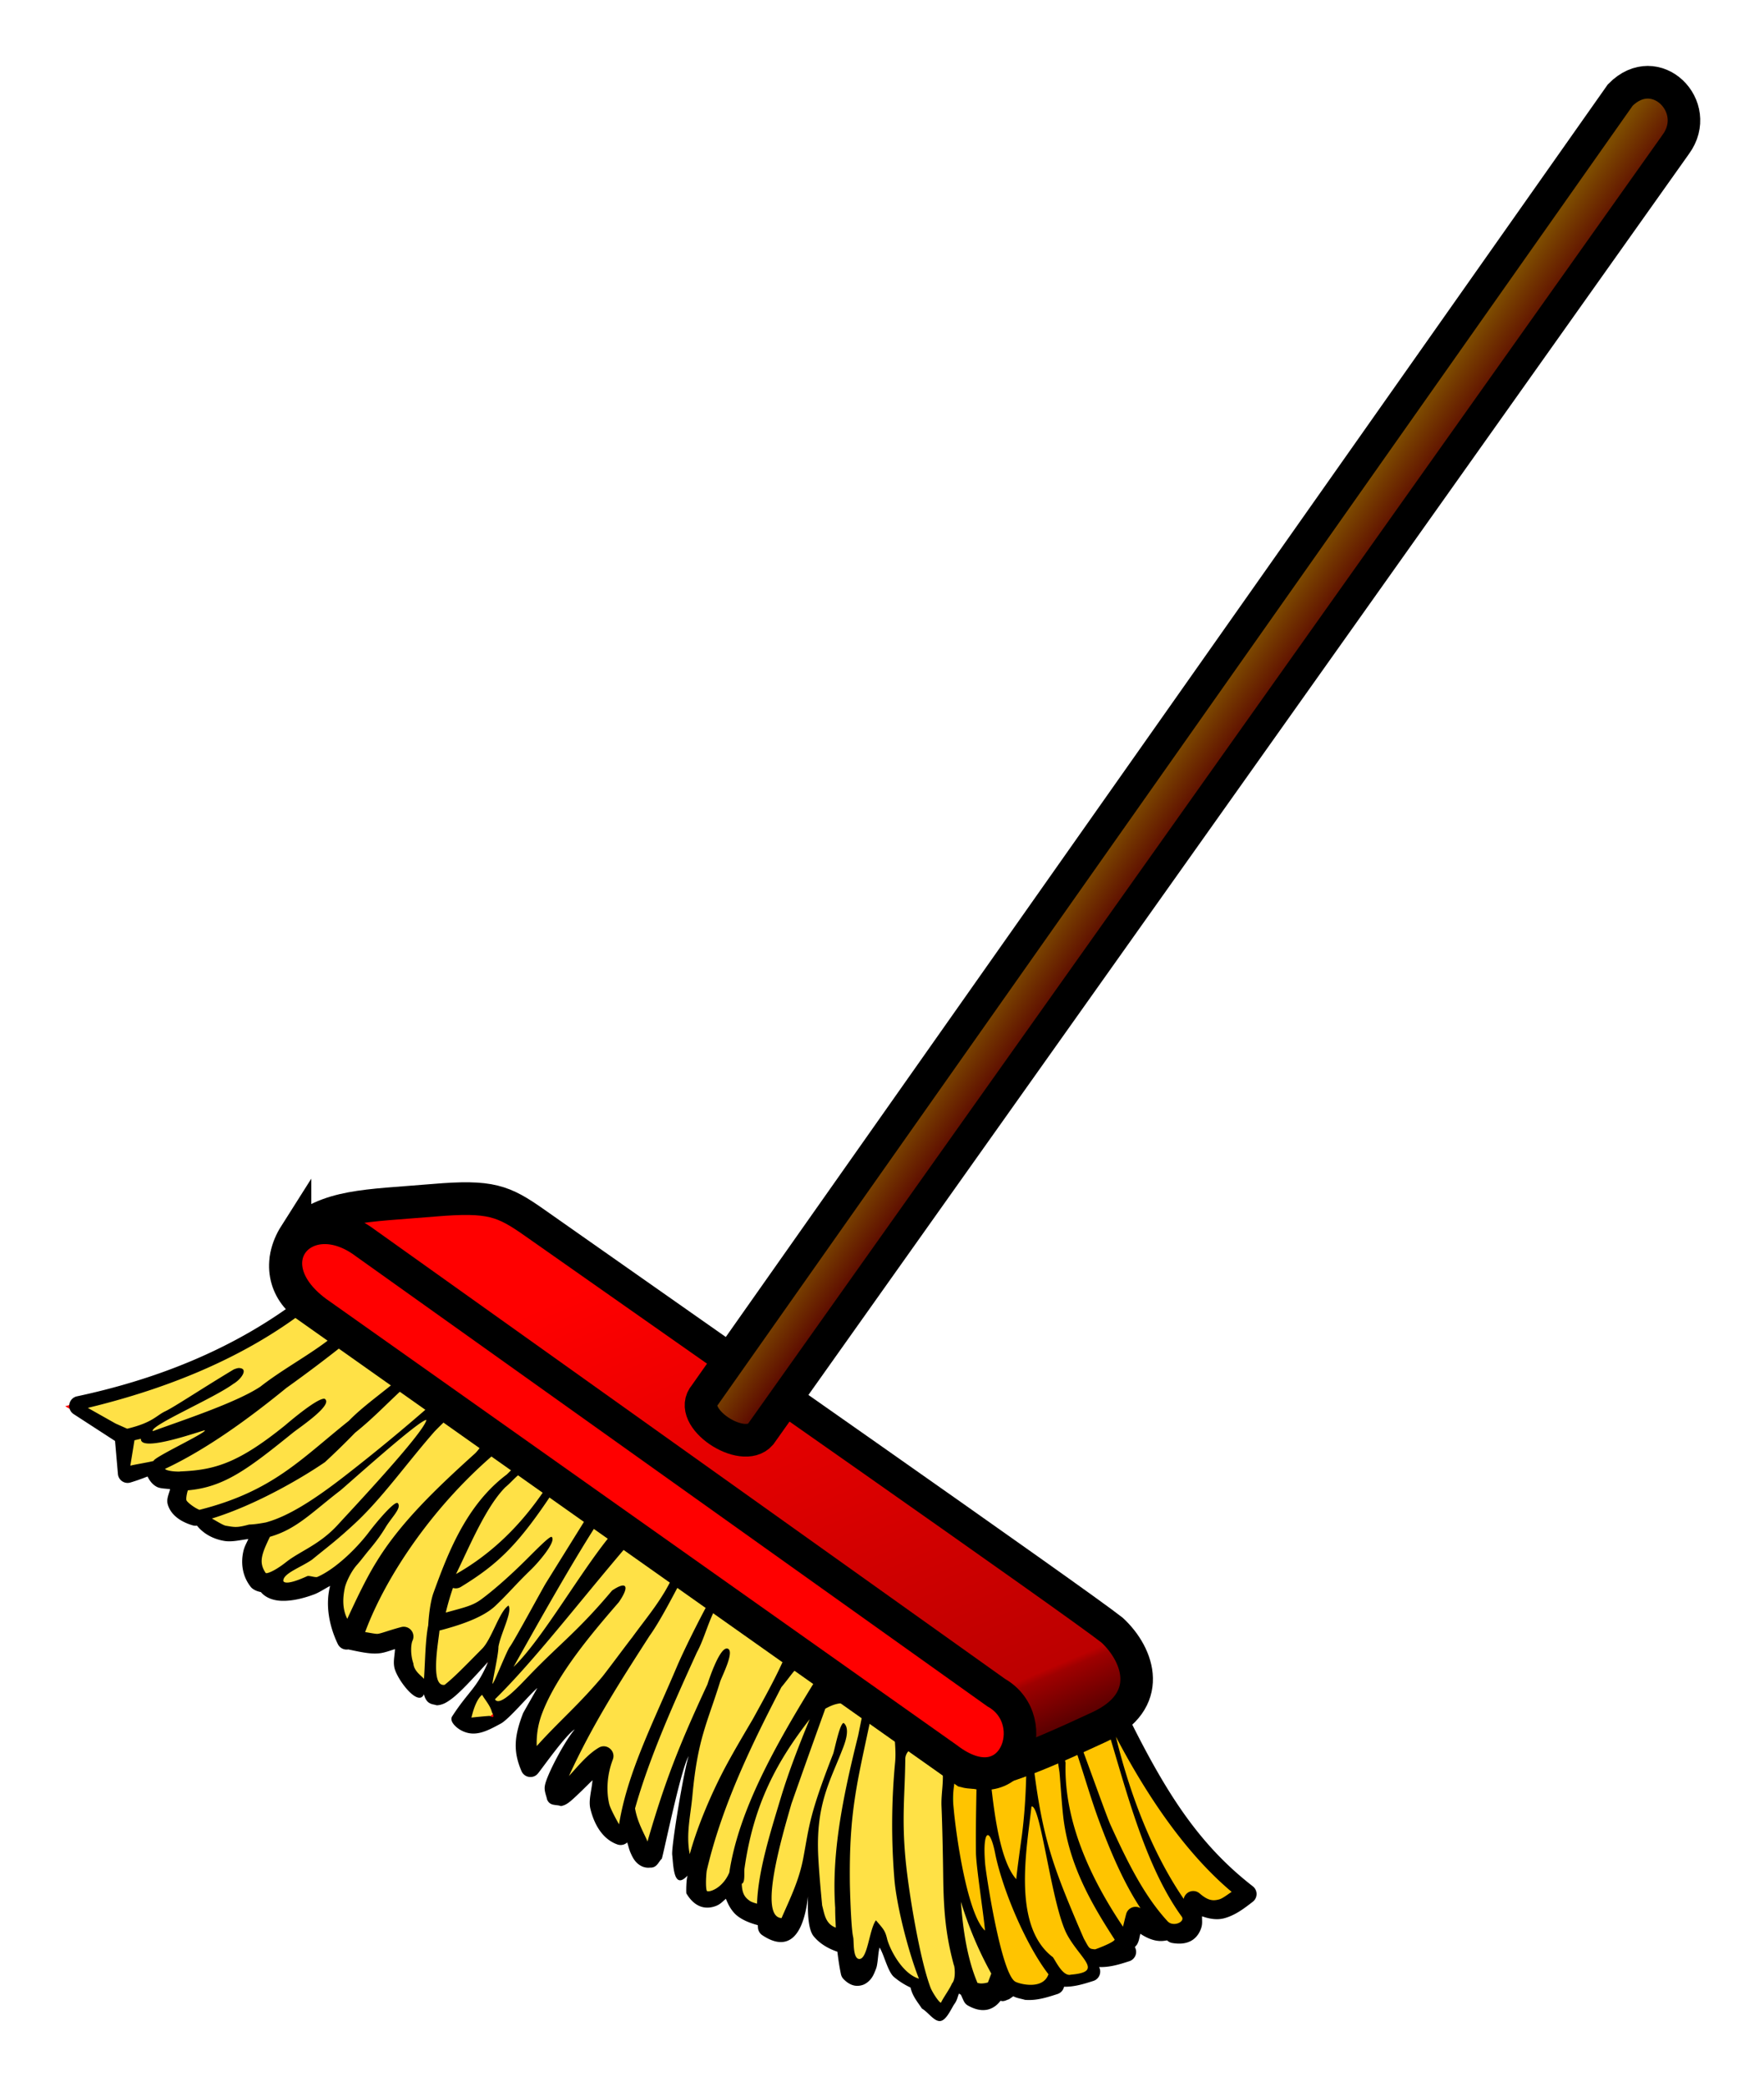
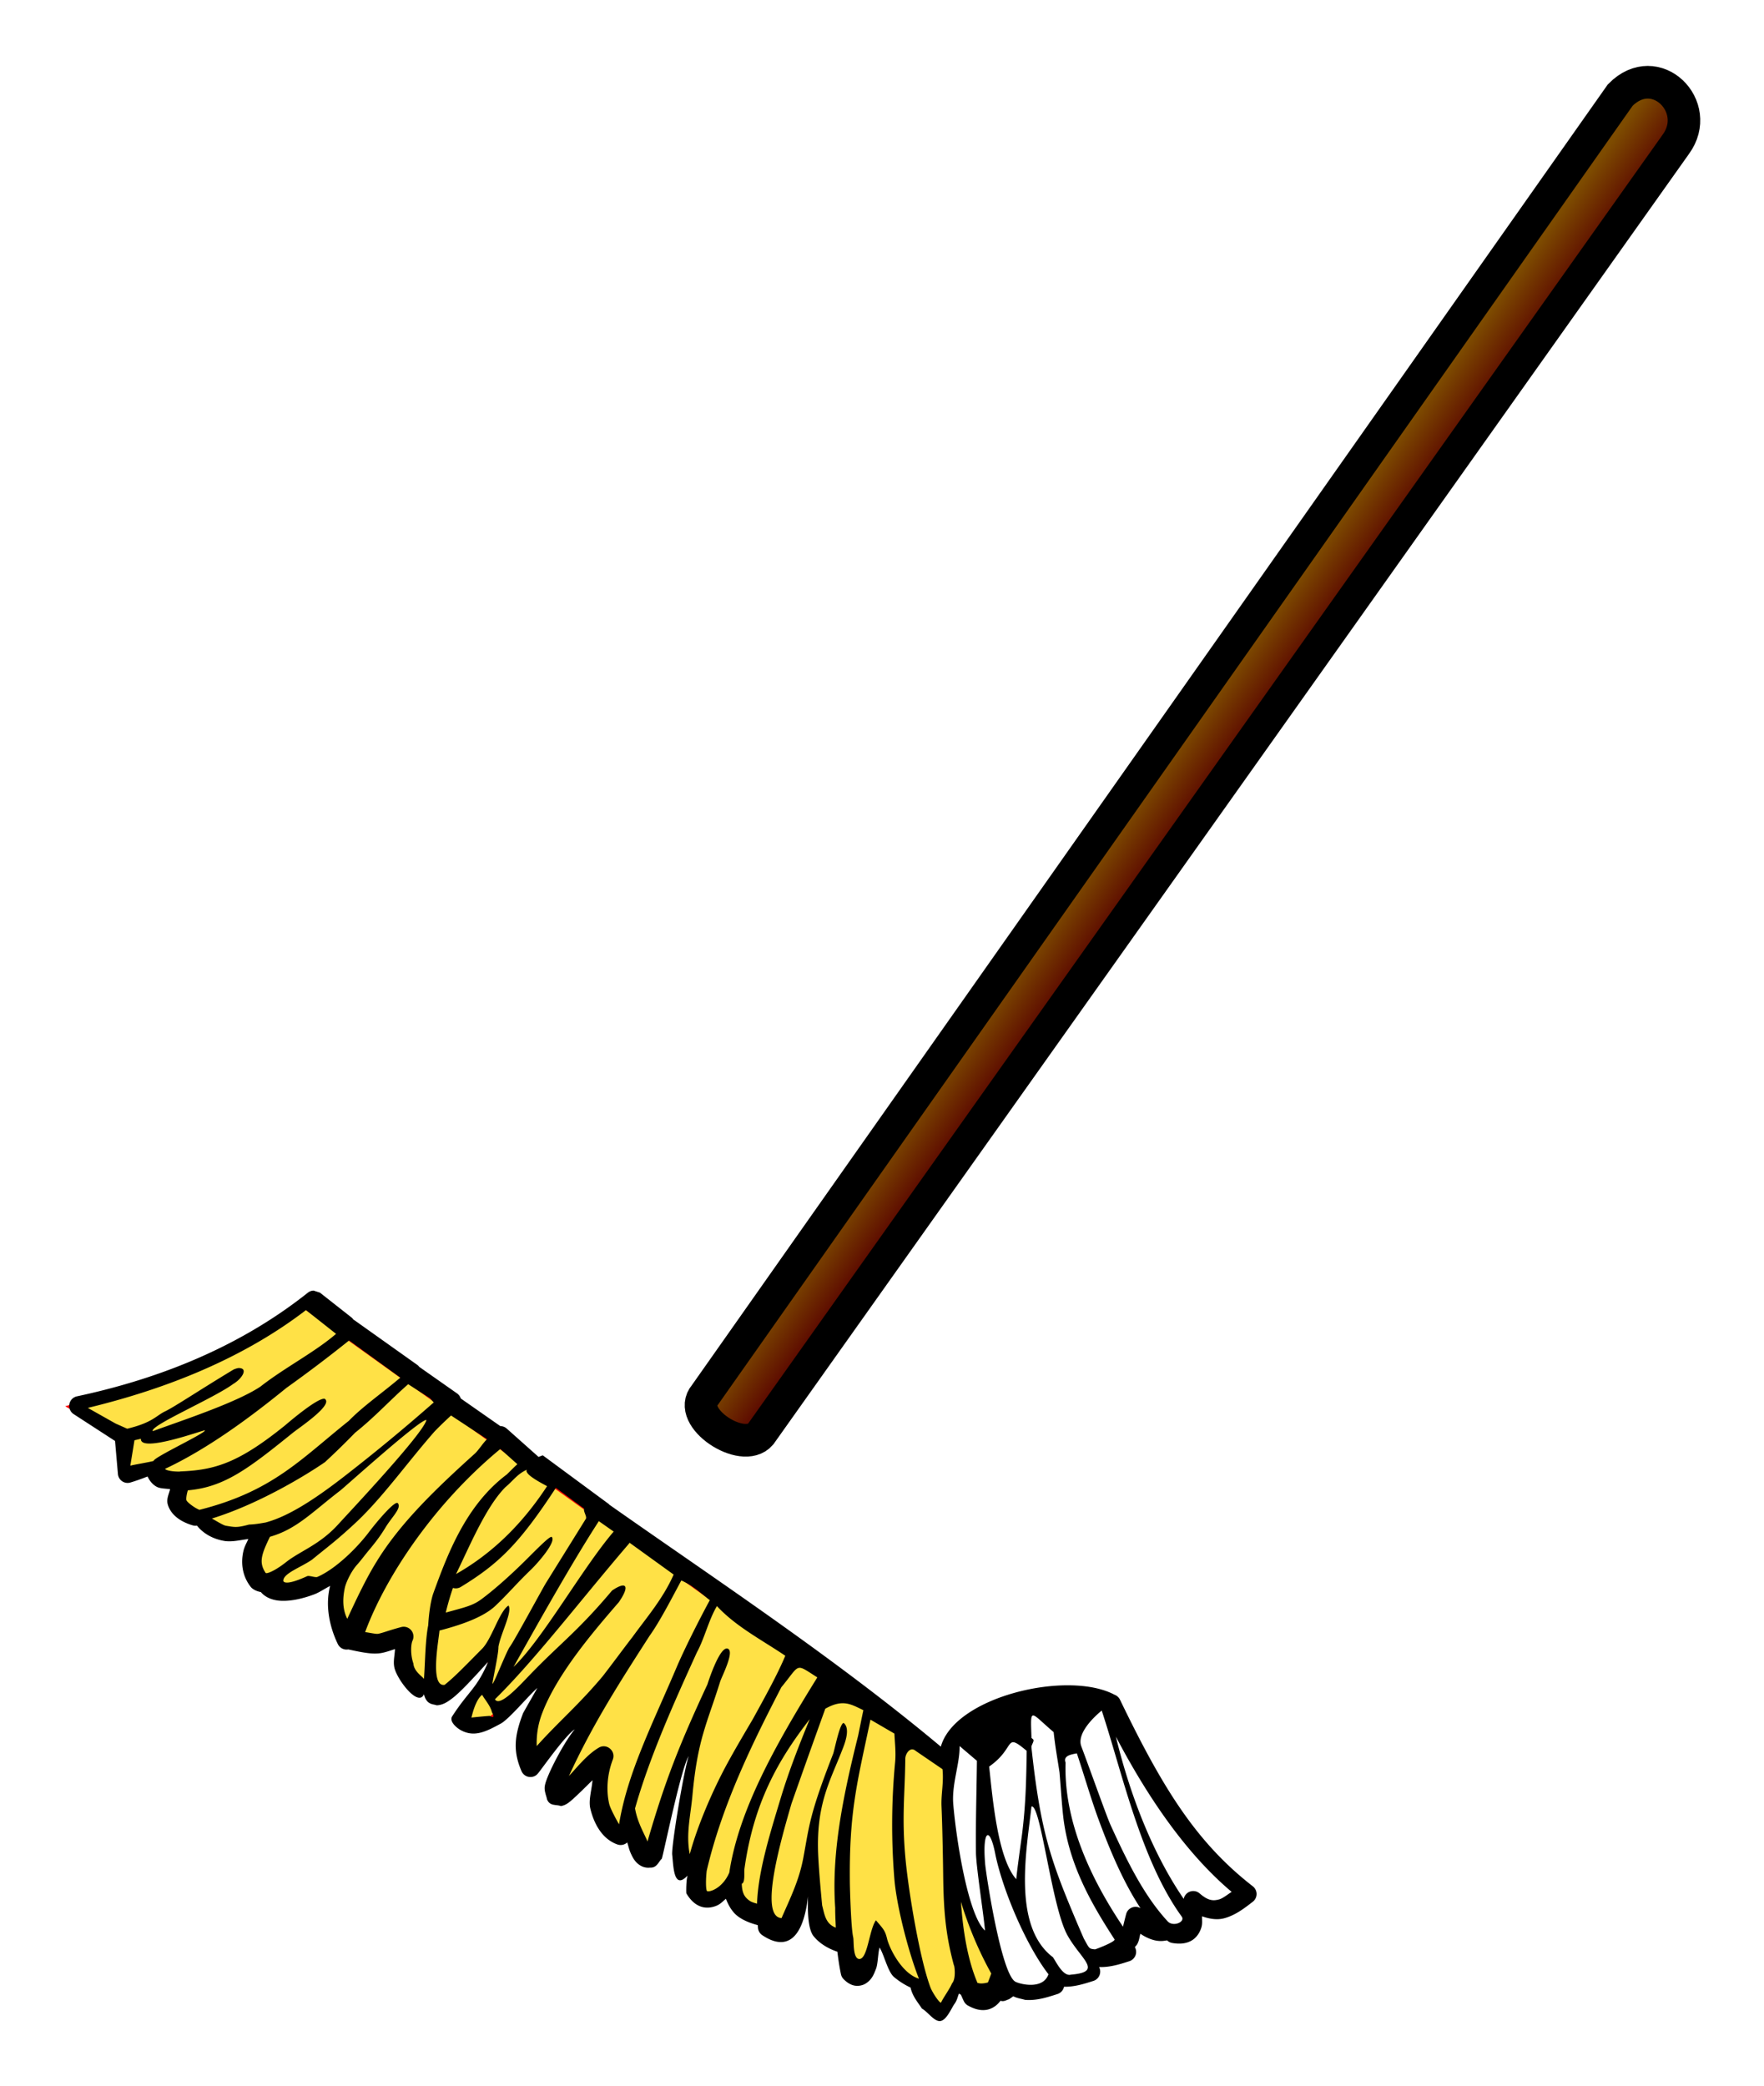
<svg xmlns="http://www.w3.org/2000/svg" xmlns:xlink="http://www.w3.org/1999/xlink" viewBox="0 0 95.884 113.388">
  <defs>
    <linearGradient id="b">
      <stop offset="0" stop-color="red" />
      <stop offset=".904" stop-color="#bc0000" />
      <stop offset=".917" stop-color="#9f0000" />
      <stop offset="1" stop-color="#5d0000" />
    </linearGradient>
    <linearGradient id="a">
      <stop offset="0" stop-color="#7d4b00" />
      <stop offset="1" stop-color="#580000" />
    </linearGradient>
    <linearGradient xlink:href="#a" id="d" x1="170.586" y1="146.638" x2="173.064" y2="148.426" gradientUnits="userSpaceOnUse" />
    <linearGradient xlink:href="#b" id="c" x1="143.337" y1="181.067" x2="155.838" y2="210.543" gradientUnits="userSpaceOnUse" />
  </defs>
  <g fill-rule="evenodd">
    <path d="M16.364 70.799c-3.697 2.963-8.017 4.37-12.375 5.682l2.652 1.515.126 2.02 1.515-.126 1.516.758-.253 1.136 1.768 1.137c.884.615 1.957.29 2.84.252-.852 2.67-.023 2.214.19 2.904 1.248.722 2.689.215 4.104-.568-.347 1.882-.177 2.936.316 3.472 1.486.34 2.383.206 3.03-.126-.092 1.262.06 2.351 1.137 2.778.906.48.9.354 1.325.253l2.463-2.21c-.42 1.028.868-.264-1.642 3.599.35.202.132.782 1.39.378l3.408-2.777c-.853 1.573-1.39 3.373-1.073 5.113 1.094-1.303 2.189-2.668 3.283-3.156-.652 1.234-1.305 3.067-1.957 4.609.27.35 1.594-.985 2.652-1.895-.202 1.625-.324 3.204.631 4.167.703-.055.708-.807.758-1.515.192.994.535 2.162 1.2 2.841.656-3.901 2.461-7.134 3.85-10.67-1.182 3.874-2.763 7.847-2.02 11.238l.884-.757c-.992 2.965.487 2.479 1.515 2.083 1.28 1.271 2.424 1.602 3.536 1.705l.884-2.778c.084 2.357.673 3.62 1.767 3.788.244 1.388.6 1.765 1.01 1.642.653-.092.685-1.427.884-2.273 1.074 2.697 1.625 2.253 2.4 3.156.36.486.624 1.557 1.136 1.137l1.073-1.831c.64 1.44 1.402 1.307 2.21.568-.701-1.434-1.862-4.008-2.26-5.733-.528-2.281-.845-3.803-.644-6.262z" fill="#ffe146" stroke="red" stroke-width=".354" />
-     <path d="M51.593 96.179c3.01-.179 6.019-1.127 9.028-2.652 2.029 3.354 3.818 6.858 7.134 9.407l-1.515.758-1.452-.316c-.03.88.483 2.256-1.452 1.39l-1.579-.506-.694 1.83-1.768.253c.333.797.008.935-.316 1.074-.754.54-1.219.354-1.641.063-.277.839-1.443.788-2.715.631-.924-1.726-2.028-4.076-2.571-6.285-.429-1.744-.39-3.186-.46-5.647z" fill="#ffc400" stroke="#0f0" stroke-width=".354" />
-     <path style="line-height:normal;text-indent:0;text-align:start;text-decoration-line:none;text-decoration-style:solid;text-decoration-color:#000;text-transform:none;block-progression:tb;white-space:normal;isolation:auto;mix-blend-mode:normal;solid-color:#000;solid-opacity:1" d="M17.044 70.143a.529.529 0 00-.309.113c-4.036 3.21-8.638 4.8-12.556 5.635a.532.532 0 00-.176.965l2.25 1.46.157 1.796c.029.335.357.558.678.462.308-.092.62-.204.932-.326.105.213.25.42.486.552.192.109.49.1.74.137-.068.278-.214.54-.124.84.157.532.655.922 1.354 1.126a.527.527 0 00.23.014c.37.462.912.736 1.489.833.409.068.861-.05 1.302-.104-.097.225-.205.392-.267.656-.137.59-.09 1.321.397 1.942a.534.534 0 00.091.09c.14.109.3.163.462.195.286.34.737.47 1.176.476.52.007 1.1-.12 1.715-.349.287-.107.579-.311.873-.462-.277 1.068-.032 2.226.42 3.162a.528.528 0 00.568.29h.002c.875.191 1.313.263 1.745.203.245-.034.542-.142.789-.222-.01.383-.131.745.006 1.135.245.701 1.284 1.996 1.57 1.321.144.593.508.524.69.6.33-.013.573-.169.85-.38.456-.348 1.15-1.106 1.95-1.986-.62 1.467-1.057 1.575-1.956 2.967-.166.26.205.605.475.753.742.405 1.387.063 2.173-.363.442-.24 1.53-1.543 1.98-1.933-.02.05-.756 1.326-.776 1.377-.457 1.196-.564 2.027-.083 3.142.157.364.64.433.892.13.249-.301 1.499-2.09 2.003-2.401-.572.671-1.538 2.52-1.624 3.06-.057.274.084.556.118.75.159.378.482.26.756.361.24-.046.375-.154.517-.265.423-.365.846-.802 1.196-1.141-.037.524-.226 1.088-.116 1.545.216.9.69 1.67 1.469 1.946a.527.527 0 00.536-.11c.058.188.108.4.177.555.122.279.25.527.54.702a.836.836 0 00.53.111c.376.022.458-.337.633-.48.16-.575 1.056-4.947 1.461-5.577-.248.68-.95 4.9-.897 5.36.07.625.074 1.944.838 1.128-.072.186-.085.814-.069.97.2.334.444.588.762.708s.654.063.905-.049c.21-.094.32-.234.484-.365.157.415.381.769.697.987.326.226.68.35 1.036.447.006.057.006.115.013.172.02.151.103.287.23.372 1.132.764 2.188.499 2.487-2.113-.037 1.092.043 1.85.304 2.17.3.367.734.653 1.292.843.05.42.11.832.194 1.224.022.1.07.191.142.264.151.152.314.276.53.337.217.061.483.02.661-.09.356-.217.46-.521.575-.815.106-.268.104-.887.194-1.146.24.384.447 1.318.78 1.599.28.236.584.427.9.573.107.48.397.802.619 1.143.338.19.677.73 1.012.675.335-.054.6-.712.761-.934.137-.187.162-.364.24-.558.034.028.073.043.108.07.057.122.107.25.17.369a.53.53 0 00.207.212c.339.19.677.289 1.012.234.335-.054.6-.271.762-.493.195.068.346-.057.441-.073.034-.011.223-.151.254-.169.203.104.438.133.636.193.638.054 1.226-.143 1.766-.316a.53.53 0 00.355-.396c.574.01 1.107-.16 1.599-.318.313-.1.46-.46.307-.753.592.022 1.141-.155 1.647-.318a.532.532 0 00.298-.766c.038-.05.09-.096.12-.146.116-.2.122-.377.179-.578.368.245.756.401 1.14.394.108-.002.21-.02.315-.035l.012.012a.528.528 0 00.268.13c.382.065.734.043 1.031-.122.297-.165.472-.46.55-.724.066-.221.03-.396.037-.605.416.149.83.207 1.2.108.62-.166 1.107-.552 1.557-.898a.532.532 0 00.002-.84c-3.12-2.424-4.936-5.414-7.221-10.145a.53.53 0 00-.292-.265c-2.533-1.353-8.69.093-9.445 2.82-5.778-4.835-12.388-9.187-18.04-13.166l.005-.01-3.603-2.658-.232.087a.379.379 0 00-.025-.025l-1.704-1.518a.527.527 0 00-.338-.132h-.008l-2.15-1.502a.531.531 0 00-.2-.273l-2.058-1.445v-.002a.533.533 0 00-.116-.112l-3.39-2.41a.517.517 0 00-.072-.043.532.532 0 00-.115-.127l-1.704-1.34a.527.527 0 00-.345-.111zm-.412 1.06l1.634 1.291c-1.131.984-2.797 1.837-4.107 2.865-1.336.897-4.472 1.91-5.851 2.424-.207-.284 3.32-1.79 4.367-2.565.466-.27.846-.858.309-.865-.101-.001-.286.08-.286.08-1.796 1.08-3.223 2.036-3.716 2.27-.494.233-.683.617-2.069.947l-.632-.282-1.509-.85c3.665-.885 8.108-2.434 11.86-5.315zm2.345 1.65l2.785 2.02c-1.013.858-2.04 1.563-2.801 2.349-2.587 2.06-4.128 3.831-8.12 4.837-.3-.12-.68-.428-.707-.523-.025-.082.009-.323.077-.537 2.003-.173 3.32-1.202 5.727-3.144.402-.314 2.214-1.529 1.705-1.833-.402-.06-2.056 1.37-2.148 1.447-2.493 2.012-3.77 2.419-5.625 2.5a.551.551 0 00-.115.012c-.417 0-.654-.063-.732-.107a.207.207 0 01-.057-.04c2.246-1.052 4.526-2.708 6.606-4.405a75.526 75.526 0 003.405-2.577zm3.211 2.378l1.182.76.208.23a102.58 102.58 0 01-4.968 4.1c-1.565 1.204-2.963 2.107-4.18 2.428-.035.002-.51.102-.89.11-.664.18-.78.145-1.266.064-.165-.028-.638-.338-.76-.39 2.49-.768 5.038-2.302 6.148-3.065a42.15 42.15 0 001.643-1.603c1.098-.875 1.937-1.81 2.883-2.634zm2.328 1.7l1.959 1.288c-.199.179-.457.59-.654.775-2.125 1.915-4.082 3.793-5.367 5.906-.557.893-1.129 2.11-1.577 3.083-.306-.6-.225-1.248-.137-1.671.061-.293.338-.905.676-1.277.17-.186.466-.579.608-.747.457-.544.707-.9.933-1.275.335-.557.896-1.062.662-1.32-.178-.135-1.18 1.065-1.56 1.57-.694.918-1.836 2.018-2.805 2.441-.11.048-.443-.083-.55-.043-.043.016-1.134.545-1.302.276-.047-.416.959-.748 1.57-1.178.793-.655 1.253-.973 2.309-1.951 1.49-1.38 2.811-3.264 4.333-5 .324-.338.612-.605.902-.877zM7.659 78.197c-.052.795 3.41-.488 3.477-.458.07.14-2.799 1.473-2.784 1.66-.129.052-1.14.216-1.268.262l.225-1.383.35-.081zm19.536.555l.927.827c-.198.18-.382.37-.572.556-2.217 1.661-3.214 4.31-3.987 6.434-.174.477-.258 1.262-.287 1.768-.16.8-.164 1.985-.23 2.91-.1-.142-.544-.404-.576-.836-.168-.481-.14-1.042-.046-1.245a.53.53 0 00-.618-.735c-.745.201-1.047.336-1.27.367-.112.015-.48-.067-.689-.094 1.103-2.983 3.707-6.943 7.348-9.952zm1.444 1.126c-.2.267 1.106.881 1.096.898-1.66 2.535-3.476 3.938-4.948 4.773.693-1.403 1.605-3.636 2.68-4.717.435-.365.651-.72 1.172-.954zm-5.462-2.702c-.145.72-4.249 5.071-4.791 5.671-1.002 1.108-2.076 1.454-2.828 2.048-.376.297-.708.492-.925.57-.158.055-.166.033-.194.023-.209-.314-.262-.59-.179-.944.075-.32.245-.67.412-1.02 1.45-.415 2.264-1.315 3.828-2.518.23-.177 4.353-3.898 4.677-3.83zm7.035 3.685l1.542 1.137c-.062.133.156.416.093.546l-2.178 3.503c-.177.286-1.751 3.198-1.958 3.458-.154.192-.825 1.9-.932 2.005-.064.063.326-1.593.313-2 .12-.724.77-1.902.55-2.248-.488.293-.914 1.815-1.43 2.34-1.15 1.168-1.552 1.574-2.042 1.968-.823.139-.317-2.455-.282-2.95 1.122-.293 2.364-.706 3.039-1.343.749-.714 1.016-1.077 1.966-1.998.346-.337 1.382-1.516 1.088-1.754-.138-.004-.712.578-1.378 1.242-.8.796-1.696 1.602-2.434 2.149-.476.352-.878.435-1.939.727.113-.471.244-.916.39-1.34.145.044.301.024.43-.055 2.043-1.247 3.166-2.334 5.129-5.33a.542.542 0 00.033-.057zm2.339 1.814l.806.566-.002.002c-1.698 1.982-3.855 5.843-5.44 7.351 1.469-2.625 3.266-5.81 4.636-7.92zm1.669 1.172l2.397 1.73c-.576 1.308-1.456 2.316-2.24 3.396-.416.535-1.206 1.607-1.628 2.145-1.331 1.58-2.367 2.434-3.574 3.78a4.477 4.477 0 01.305-1.81c.4-1.047 1.102-2.17 1.874-3.216.773-1.046 1.612-2.018 2.285-2.797.627-.912.395-1.152-.37-.629-1.83 2.18-2.814 2.873-4.398 4.509-.602.622-1.709 1.861-1.968 1.4 2.18-2.143 4.637-5.368 7.253-8.42a.53.53 0 00.064-.088zm4.361 3.122c-.517.955-1.266 2.422-1.75 3.523-1.337 3.162-2.726 5.84-3.182 8.66-.107-.183-.469-.835-.533-1.101-.162-.676-.134-1.557.193-2.417.18-.47-.332-.905-.764-.647-.629.372-1.153 1.035-1.62 1.54 1.304-2.858 2.88-5.28 4.378-7.613.574-.796 1.276-2.175 1.73-3.015.587.244 1.052.682 1.548 1.07zm4.105 3.02c-.426 1.016-1.076 2.192-1.764 3.441-.476.81-.96 1.623-1.414 2.46-.804 1.485-1.609 3.377-2.016 4.884-.216-1.083.046-2.098.144-3.174.283-3.096.804-3.938 1.508-6.203.085-.271.805-1.651.413-1.793-.447-.162-1.103 1.937-1.105 1.942-1.549 3.33-2.315 5.284-3.257 8.54-.142-.374-.544-1.01-.677-1.8.79-2.805 2.146-5.81 3.36-8.476.417-.763.636-1.75 1.091-2.52 1.034 1.118 2.459 1.848 3.717 2.7zm1.74 1.177c-2.31 3.723-4.274 7.235-4.784 10.608-.357.84-1.062 1.08-1.214 1.005-.068-.1-.069-.641-.014-1.106.85-3.655 2.576-7.109 4.057-9.973 1.056-1.277.717-1.318 1.956-.534zm2.503 1.782c-.093.432-.189.924-.285 1.387-.862 3.45-1.447 6.44-1.246 9.36-.003.367.019.717.033 1.072-.574-.212-.618-.751-.742-1.208-.077-.822-.16-1.682-.21-2.618-.152-2.846.641-4.128 1.292-5.81.146-.358.47-1.189.086-1.488-.213.009-.494 1.469-.568 1.669-1.302 3.337-1.296 3.905-1.62 5.642-.228 1.225-.687 2.15-1.187 3.292-1.261-.06.003-4.36.538-6.214a610.25 610.25 0 011.84-5.164c.961-.544 1.403-.236 2.07.08zm12.956.021c1.124 3.401 2.13 8.15 4.36 11.214.171.29-.502.564-.79.227-1.214-1.326-2.108-3.058-3.1-5.245-.204-.452-1.055-2.854-1.58-4.253-.238-.631.52-1.46 1.11-1.943zm-33.145.09c.25.437-.158.178-.122.198a26.2 26.2 0 00-.994.093c.015-.023.19-.93.582-1.237.161.28.448.591.534.946zm30.532 1.081c.1.905.196 1.372.319 2.189.059.675.123 1.714.2 2.391.304 2.664 1.59 4.833 2.798 6.696-.039.158-1.044.531-1.065.53-.344-.03-.305-.04-.607-.576a85.798 85.798 0 01-.666-1.562c-1.2-2.885-1.726-4.55-2.186-8.842-.014-.134.187-.353.084-.441l-.081-.069c-.06-1.726-.099-1.424 1.204-.316zm-13.26-.7c-.594 1.442-1.14 2.853-1.553 4.211-.59 1.955-1.248 4.027-1.31 5.813-.155-.043-.302-.089-.394-.152-.267-.185-.42-.395-.435-.93.195-.062.117-.61.145-.812.503-3.585 1.825-5.91 3.546-8.13zm3.304.023l1.3.757c.024.496.09 1.017.038 1.568a35.964 35.964 0 00-.039 6.334c.12 1.48.773 4 1.335 5.42-.953-.293-1.613-1.682-1.73-2.164-.105-.437-.184-.52-.608-1.01-.372.505-.447 2.149-.92 2.1-.345-.036-.269-.979-.315-1.176-.122-.518-.179-2.673-.182-2.96-.044-3.879.399-5.446 1.12-8.869zm8.49 1.693c-.021 1.479-.044 2.89-.253 4.548-.023.18-.315 2.25-.31 2.432-1.011-1.112-1.293-4.423-1.476-6.125 1.473-1.027.8-1.888 2.038-.855zm-3.647-.259l.942.802c-.016 1.575-.072 3.288-.052 4.995.009.776.436 3.48.491 4.233-.932-.846-1.57-5.017-1.724-6.87-.091-1.089.363-2.21.343-3.16zm8.496-.51c1.76 3.349 3.841 6.372 6.292 8.435-.233.153-.489.359-.68.41-.333.089-.598.075-1.063-.328a.528.528 0 00-.862.3c-1.598-2.329-2.87-5.437-3.687-8.818zm-10.886.77l1.46.997c.078.724-.081 1.34-.053 2.014.045 1.064.078 2.652.091 3.744.024 1.945.134 3.246.585 4.908.02-.035.14.714-.108.984-.096.258-.511.83-.59 1.033-.07.064-.474-.539-.582-.83-.586-1.57-1.182-5.191-1.347-6.921-.22-2.295-.035-3.579-.017-5.502.002-.261.263-.679.562-.427zm8.764.136c.384 1.141.774 2.504 1.209 3.675.636 1.716 1.35 3.374 2.251 4.742a.528.528 0 00-.78.32c-.065.244-.12.483-.172.684-1.49-2.216-3.233-5.477-3.12-8.918-.15-.383.321-.442.612-.503zm-2.467 2.892c.503-.176 1.087 5.427 1.954 6.993.733 1.323 1.982 1.991.189 2.144-.487.133-.928-.981-1.012-.975-2.2-1.718-1.373-5.924-1.131-8.162zm-1.955 2.638c.424 2 1.687 4.934 2.879 6.476-.3.874-1.59.526-1.804.403-.79-.452-1.634-6.134-1.64-6.438-.152-1.817.258-2.07.565-.441zm-1.88 2.537c.424 1.374.96 2.657 1.65 3.901-.065.178-.126.341-.181.484a1.32 1.32 0 01-.395.055c-.061-.005-.117-.017-.173-.03-.514-1.203-.783-2.734-.901-4.41z" color="#000" font-weight="400" font-family="sans-serif" overflow="visible" />
+     <path style="line-height:normal;text-indent:0;text-align:start;text-decoration-line:none;text-decoration-style:solid;text-decoration-color:#000;text-transform:none;block-progression:tb;white-space:normal;isolation:auto;mix-blend-mode:normal;solid-color:#000;solid-opacity:1" d="M17.044 70.143a.529.529 0 00-.309.113c-4.036 3.21-8.638 4.8-12.556 5.635a.532.532 0 00-.176.965l2.25 1.46.157 1.796c.029.335.357.558.678.462.308-.092.62-.204.932-.326.105.213.25.42.486.552.192.109.49.1.74.137-.068.278-.214.54-.124.84.157.532.655.922 1.354 1.126a.527.527 0 00.23.014c.37.462.912.736 1.489.833.409.068.861-.05 1.302-.104-.097.225-.205.392-.267.656-.137.59-.09 1.321.397 1.942a.534.534 0 00.091.09c.14.109.3.163.462.195.286.34.737.47 1.176.476.52.007 1.1-.12 1.715-.349.287-.107.579-.311.873-.462-.277 1.068-.032 2.226.42 3.162a.528.528 0 00.568.29h.002c.875.191 1.313.263 1.745.203.245-.034.542-.142.789-.222-.01.383-.131.745.006 1.135.245.701 1.284 1.996 1.57 1.321.144.593.508.524.69.6.33-.013.573-.169.85-.38.456-.348 1.15-1.106 1.95-1.986-.62 1.467-1.057 1.575-1.956 2.967-.166.26.205.605.475.753.742.405 1.387.063 2.173-.363.442-.24 1.53-1.543 1.98-1.933-.02.05-.756 1.326-.776 1.377-.457 1.196-.564 2.027-.083 3.142.157.364.64.433.892.13.249-.301 1.499-2.09 2.003-2.401-.572.671-1.538 2.52-1.624 3.06-.057.274.084.556.118.75.159.378.482.26.756.361.24-.046.375-.154.517-.265.423-.365.846-.802 1.196-1.141-.037.524-.226 1.088-.116 1.545.216.9.69 1.67 1.469 1.946a.527.527 0 00.536-.11c.058.188.108.4.177.555.122.279.25.527.54.702a.836.836 0 00.53.111c.376.022.458-.337.633-.48.16-.575 1.056-4.947 1.461-5.577-.248.68-.95 4.9-.897 5.36.07.625.074 1.944.838 1.128-.072.186-.085.814-.069.97.2.334.444.588.762.708s.654.063.905-.049c.21-.094.32-.234.484-.365.157.415.381.769.697.987.326.226.68.35 1.036.447.006.057.006.115.013.172.02.151.103.287.23.372 1.132.764 2.188.499 2.487-2.113-.037 1.092.043 1.85.304 2.17.3.367.734.653 1.292.843.05.42.11.832.194 1.224.022.1.07.191.142.264.151.152.314.276.53.337.217.061.483.02.661-.09.356-.217.46-.521.575-.815.106-.268.104-.887.194-1.146.24.384.447 1.318.78 1.599.28.236.584.427.9.573.107.48.397.802.619 1.143.338.19.677.73 1.012.675.335-.054.6-.712.761-.934.137-.187.162-.364.24-.558.034.028.073.043.108.07.057.122.107.25.17.369a.53.53 0 00.207.212c.339.19.677.289 1.012.234.335-.054.6-.271.762-.493.195.068.346-.057.441-.073.034-.011.223-.151.254-.169.203.104.438.133.636.193.638.054 1.226-.143 1.766-.316a.53.53 0 00.355-.396c.574.01 1.107-.16 1.599-.318.313-.1.46-.46.307-.753.592.022 1.141-.155 1.647-.318a.532.532 0 00.298-.766c.038-.05.09-.096.12-.146.116-.2.122-.377.179-.578.368.245.756.401 1.14.394.108-.002.21-.02.315-.035l.012.012a.528.528 0 00.268.13c.382.065.734.043 1.031-.122.297-.165.472-.46.55-.724.066-.221.03-.396.037-.605.416.149.83.207 1.2.108.62-.166 1.107-.552 1.557-.898a.532.532 0 00.002-.84c-3.12-2.424-4.936-5.414-7.221-10.145a.53.53 0 00-.292-.265c-2.533-1.353-8.69.093-9.445 2.82-5.778-4.835-12.388-9.187-18.04-13.166l.005-.01-3.603-2.658-.232.087a.379.379 0 00-.025-.025l-1.704-1.518a.527.527 0 00-.338-.132h-.008l-2.15-1.502a.531.531 0 00-.2-.273l-2.058-1.445v-.002a.533.533 0 00-.116-.112l-3.39-2.41a.517.517 0 00-.072-.043.532.532 0 00-.115-.127l-1.704-1.34zm-.412 1.06l1.634 1.291c-1.131.984-2.797 1.837-4.107 2.865-1.336.897-4.472 1.91-5.851 2.424-.207-.284 3.32-1.79 4.367-2.565.466-.27.846-.858.309-.865-.101-.001-.286.08-.286.08-1.796 1.08-3.223 2.036-3.716 2.27-.494.233-.683.617-2.069.947l-.632-.282-1.509-.85c3.665-.885 8.108-2.434 11.86-5.315zm2.345 1.65l2.785 2.02c-1.013.858-2.04 1.563-2.801 2.349-2.587 2.06-4.128 3.831-8.12 4.837-.3-.12-.68-.428-.707-.523-.025-.082.009-.323.077-.537 2.003-.173 3.32-1.202 5.727-3.144.402-.314 2.214-1.529 1.705-1.833-.402-.06-2.056 1.37-2.148 1.447-2.493 2.012-3.77 2.419-5.625 2.5a.551.551 0 00-.115.012c-.417 0-.654-.063-.732-.107a.207.207 0 01-.057-.04c2.246-1.052 4.526-2.708 6.606-4.405a75.526 75.526 0 003.405-2.577zm3.211 2.378l1.182.76.208.23a102.58 102.58 0 01-4.968 4.1c-1.565 1.204-2.963 2.107-4.18 2.428-.035.002-.51.102-.89.11-.664.18-.78.145-1.266.064-.165-.028-.638-.338-.76-.39 2.49-.768 5.038-2.302 6.148-3.065a42.15 42.15 0 001.643-1.603c1.098-.875 1.937-1.81 2.883-2.634zm2.328 1.7l1.959 1.288c-.199.179-.457.59-.654.775-2.125 1.915-4.082 3.793-5.367 5.906-.557.893-1.129 2.11-1.577 3.083-.306-.6-.225-1.248-.137-1.671.061-.293.338-.905.676-1.277.17-.186.466-.579.608-.747.457-.544.707-.9.933-1.275.335-.557.896-1.062.662-1.32-.178-.135-1.18 1.065-1.56 1.57-.694.918-1.836 2.018-2.805 2.441-.11.048-.443-.083-.55-.043-.043.016-1.134.545-1.302.276-.047-.416.959-.748 1.57-1.178.793-.655 1.253-.973 2.309-1.951 1.49-1.38 2.811-3.264 4.333-5 .324-.338.612-.605.902-.877zM7.659 78.197c-.052.795 3.41-.488 3.477-.458.07.14-2.799 1.473-2.784 1.66-.129.052-1.14.216-1.268.262l.225-1.383.35-.081zm19.536.555l.927.827c-.198.18-.382.37-.572.556-2.217 1.661-3.214 4.31-3.987 6.434-.174.477-.258 1.262-.287 1.768-.16.8-.164 1.985-.23 2.91-.1-.142-.544-.404-.576-.836-.168-.481-.14-1.042-.046-1.245a.53.53 0 00-.618-.735c-.745.201-1.047.336-1.27.367-.112.015-.48-.067-.689-.094 1.103-2.983 3.707-6.943 7.348-9.952zm1.444 1.126c-.2.267 1.106.881 1.096.898-1.66 2.535-3.476 3.938-4.948 4.773.693-1.403 1.605-3.636 2.68-4.717.435-.365.651-.72 1.172-.954zm-5.462-2.702c-.145.72-4.249 5.071-4.791 5.671-1.002 1.108-2.076 1.454-2.828 2.048-.376.297-.708.492-.925.57-.158.055-.166.033-.194.023-.209-.314-.262-.59-.179-.944.075-.32.245-.67.412-1.02 1.45-.415 2.264-1.315 3.828-2.518.23-.177 4.353-3.898 4.677-3.83zm7.035 3.685l1.542 1.137c-.062.133.156.416.093.546l-2.178 3.503c-.177.286-1.751 3.198-1.958 3.458-.154.192-.825 1.9-.932 2.005-.064.063.326-1.593.313-2 .12-.724.77-1.902.55-2.248-.488.293-.914 1.815-1.43 2.34-1.15 1.168-1.552 1.574-2.042 1.968-.823.139-.317-2.455-.282-2.95 1.122-.293 2.364-.706 3.039-1.343.749-.714 1.016-1.077 1.966-1.998.346-.337 1.382-1.516 1.088-1.754-.138-.004-.712.578-1.378 1.242-.8.796-1.696 1.602-2.434 2.149-.476.352-.878.435-1.939.727.113-.471.244-.916.39-1.34.145.044.301.024.43-.055 2.043-1.247 3.166-2.334 5.129-5.33a.542.542 0 00.033-.057zm2.339 1.814l.806.566-.002.002c-1.698 1.982-3.855 5.843-5.44 7.351 1.469-2.625 3.266-5.81 4.636-7.92zm1.669 1.172l2.397 1.73c-.576 1.308-1.456 2.316-2.24 3.396-.416.535-1.206 1.607-1.628 2.145-1.331 1.58-2.367 2.434-3.574 3.78a4.477 4.477 0 01.305-1.81c.4-1.047 1.102-2.17 1.874-3.216.773-1.046 1.612-2.018 2.285-2.797.627-.912.395-1.152-.37-.629-1.83 2.18-2.814 2.873-4.398 4.509-.602.622-1.709 1.861-1.968 1.4 2.18-2.143 4.637-5.368 7.253-8.42a.53.53 0 00.064-.088zm4.361 3.122c-.517.955-1.266 2.422-1.75 3.523-1.337 3.162-2.726 5.84-3.182 8.66-.107-.183-.469-.835-.533-1.101-.162-.676-.134-1.557.193-2.417.18-.47-.332-.905-.764-.647-.629.372-1.153 1.035-1.62 1.54 1.304-2.858 2.88-5.28 4.378-7.613.574-.796 1.276-2.175 1.73-3.015.587.244 1.052.682 1.548 1.07zm4.105 3.02c-.426 1.016-1.076 2.192-1.764 3.441-.476.81-.96 1.623-1.414 2.46-.804 1.485-1.609 3.377-2.016 4.884-.216-1.083.046-2.098.144-3.174.283-3.096.804-3.938 1.508-6.203.085-.271.805-1.651.413-1.793-.447-.162-1.103 1.937-1.105 1.942-1.549 3.33-2.315 5.284-3.257 8.54-.142-.374-.544-1.01-.677-1.8.79-2.805 2.146-5.81 3.36-8.476.417-.763.636-1.75 1.091-2.52 1.034 1.118 2.459 1.848 3.717 2.7zm1.74 1.177c-2.31 3.723-4.274 7.235-4.784 10.608-.357.84-1.062 1.08-1.214 1.005-.068-.1-.069-.641-.014-1.106.85-3.655 2.576-7.109 4.057-9.973 1.056-1.277.717-1.318 1.956-.534zm2.503 1.782c-.093.432-.189.924-.285 1.387-.862 3.45-1.447 6.44-1.246 9.36-.003.367.019.717.033 1.072-.574-.212-.618-.751-.742-1.208-.077-.822-.16-1.682-.21-2.618-.152-2.846.641-4.128 1.292-5.81.146-.358.47-1.189.086-1.488-.213.009-.494 1.469-.568 1.669-1.302 3.337-1.296 3.905-1.62 5.642-.228 1.225-.687 2.15-1.187 3.292-1.261-.06.003-4.36.538-6.214a610.25 610.25 0 011.84-5.164c.961-.544 1.403-.236 2.07.08zm12.956.021c1.124 3.401 2.13 8.15 4.36 11.214.171.29-.502.564-.79.227-1.214-1.326-2.108-3.058-3.1-5.245-.204-.452-1.055-2.854-1.58-4.253-.238-.631.52-1.46 1.11-1.943zm-33.145.09c.25.437-.158.178-.122.198a26.2 26.2 0 00-.994.093c.015-.023.19-.93.582-1.237.161.28.448.591.534.946zm30.532 1.081c.1.905.196 1.372.319 2.189.059.675.123 1.714.2 2.391.304 2.664 1.59 4.833 2.798 6.696-.039.158-1.044.531-1.065.53-.344-.03-.305-.04-.607-.576a85.798 85.798 0 01-.666-1.562c-1.2-2.885-1.726-4.55-2.186-8.842-.014-.134.187-.353.084-.441l-.081-.069c-.06-1.726-.099-1.424 1.204-.316zm-13.26-.7c-.594 1.442-1.14 2.853-1.553 4.211-.59 1.955-1.248 4.027-1.31 5.813-.155-.043-.302-.089-.394-.152-.267-.185-.42-.395-.435-.93.195-.062.117-.61.145-.812.503-3.585 1.825-5.91 3.546-8.13zm3.304.023l1.3.757c.024.496.09 1.017.038 1.568a35.964 35.964 0 00-.039 6.334c.12 1.48.773 4 1.335 5.42-.953-.293-1.613-1.682-1.73-2.164-.105-.437-.184-.52-.608-1.01-.372.505-.447 2.149-.92 2.1-.345-.036-.269-.979-.315-1.176-.122-.518-.179-2.673-.182-2.96-.044-3.879.399-5.446 1.12-8.869zm8.49 1.693c-.021 1.479-.044 2.89-.253 4.548-.023.18-.315 2.25-.31 2.432-1.011-1.112-1.293-4.423-1.476-6.125 1.473-1.027.8-1.888 2.038-.855zm-3.647-.259l.942.802c-.016 1.575-.072 3.288-.052 4.995.009.776.436 3.48.491 4.233-.932-.846-1.57-5.017-1.724-6.87-.091-1.089.363-2.21.343-3.16zm8.496-.51c1.76 3.349 3.841 6.372 6.292 8.435-.233.153-.489.359-.68.41-.333.089-.598.075-1.063-.328a.528.528 0 00-.862.3c-1.598-2.329-2.87-5.437-3.687-8.818zm-10.886.77l1.46.997c.078.724-.081 1.34-.053 2.014.045 1.064.078 2.652.091 3.744.024 1.945.134 3.246.585 4.908.02-.035.14.714-.108.984-.096.258-.511.83-.59 1.033-.07.064-.474-.539-.582-.83-.586-1.57-1.182-5.191-1.347-6.921-.22-2.295-.035-3.579-.017-5.502.002-.261.263-.679.562-.427zm8.764.136c.384 1.141.774 2.504 1.209 3.675.636 1.716 1.35 3.374 2.251 4.742a.528.528 0 00-.78.32c-.065.244-.12.483-.172.684-1.49-2.216-3.233-5.477-3.12-8.918-.15-.383.321-.442.612-.503zm-2.467 2.892c.503-.176 1.087 5.427 1.954 6.993.733 1.323 1.982 1.991.189 2.144-.487.133-.928-.981-1.012-.975-2.2-1.718-1.373-5.924-1.131-8.162zm-1.955 2.638c.424 2 1.687 4.934 2.879 6.476-.3.874-1.59.526-1.804.403-.79-.452-1.634-6.134-1.64-6.438-.152-1.817.258-2.07.565-.441zm-1.88 2.537c.424 1.374.96 2.657 1.65 3.901-.065.178-.126.341-.181.484a1.32 1.32 0 01-.395.055c-.061-.005-.117-.017-.173-.03-.514-1.203-.783-2.734-.901-4.41z" color="#000" font-weight="400" font-family="sans-serif" overflow="visible" />
    <g fill="#fff" stroke="#000" stroke-width="1.778">
-       <path d="M114.985 183.483c1.805-1.632 3.838-1.559 7.589-1.875 3.094-.26 3.786.021 5.513 1.232 8.38 5.874 29.576 20.614 31.54 22.161 1.464 1.355 2.335 3.854-.714 5.268-4.059 1.883-6.24 2.698-7.321 2.41l-35.893-25.267c-1.342-.896-1.623-2.502-.714-3.929z" fill="url(#c)" transform="matrix(.995 0 0 .999 -98.374 -116.193)" />
-       <path d="M116.145 187.68l34.465 24.285c3.604 2.757 5.37-2.058 2.678-3.571l-34.464-24.464c-3.263-2.435-6.339 1.03-2.679 3.75z" fill="red" transform="matrix(.995 0 0 .999 -98.374 -116.193)" />
      <path d="M137.38 192.196l50-70.714c1.941-1.965 4.534.639 3.036 2.679l-50 70.178c-.977 1.126-4.1-.927-3.036-2.143z" fill="url(#d)" transform="matrix(.995 0 0 .999 -98.374 -116.193)" />
    </g>
  </g>
</svg>